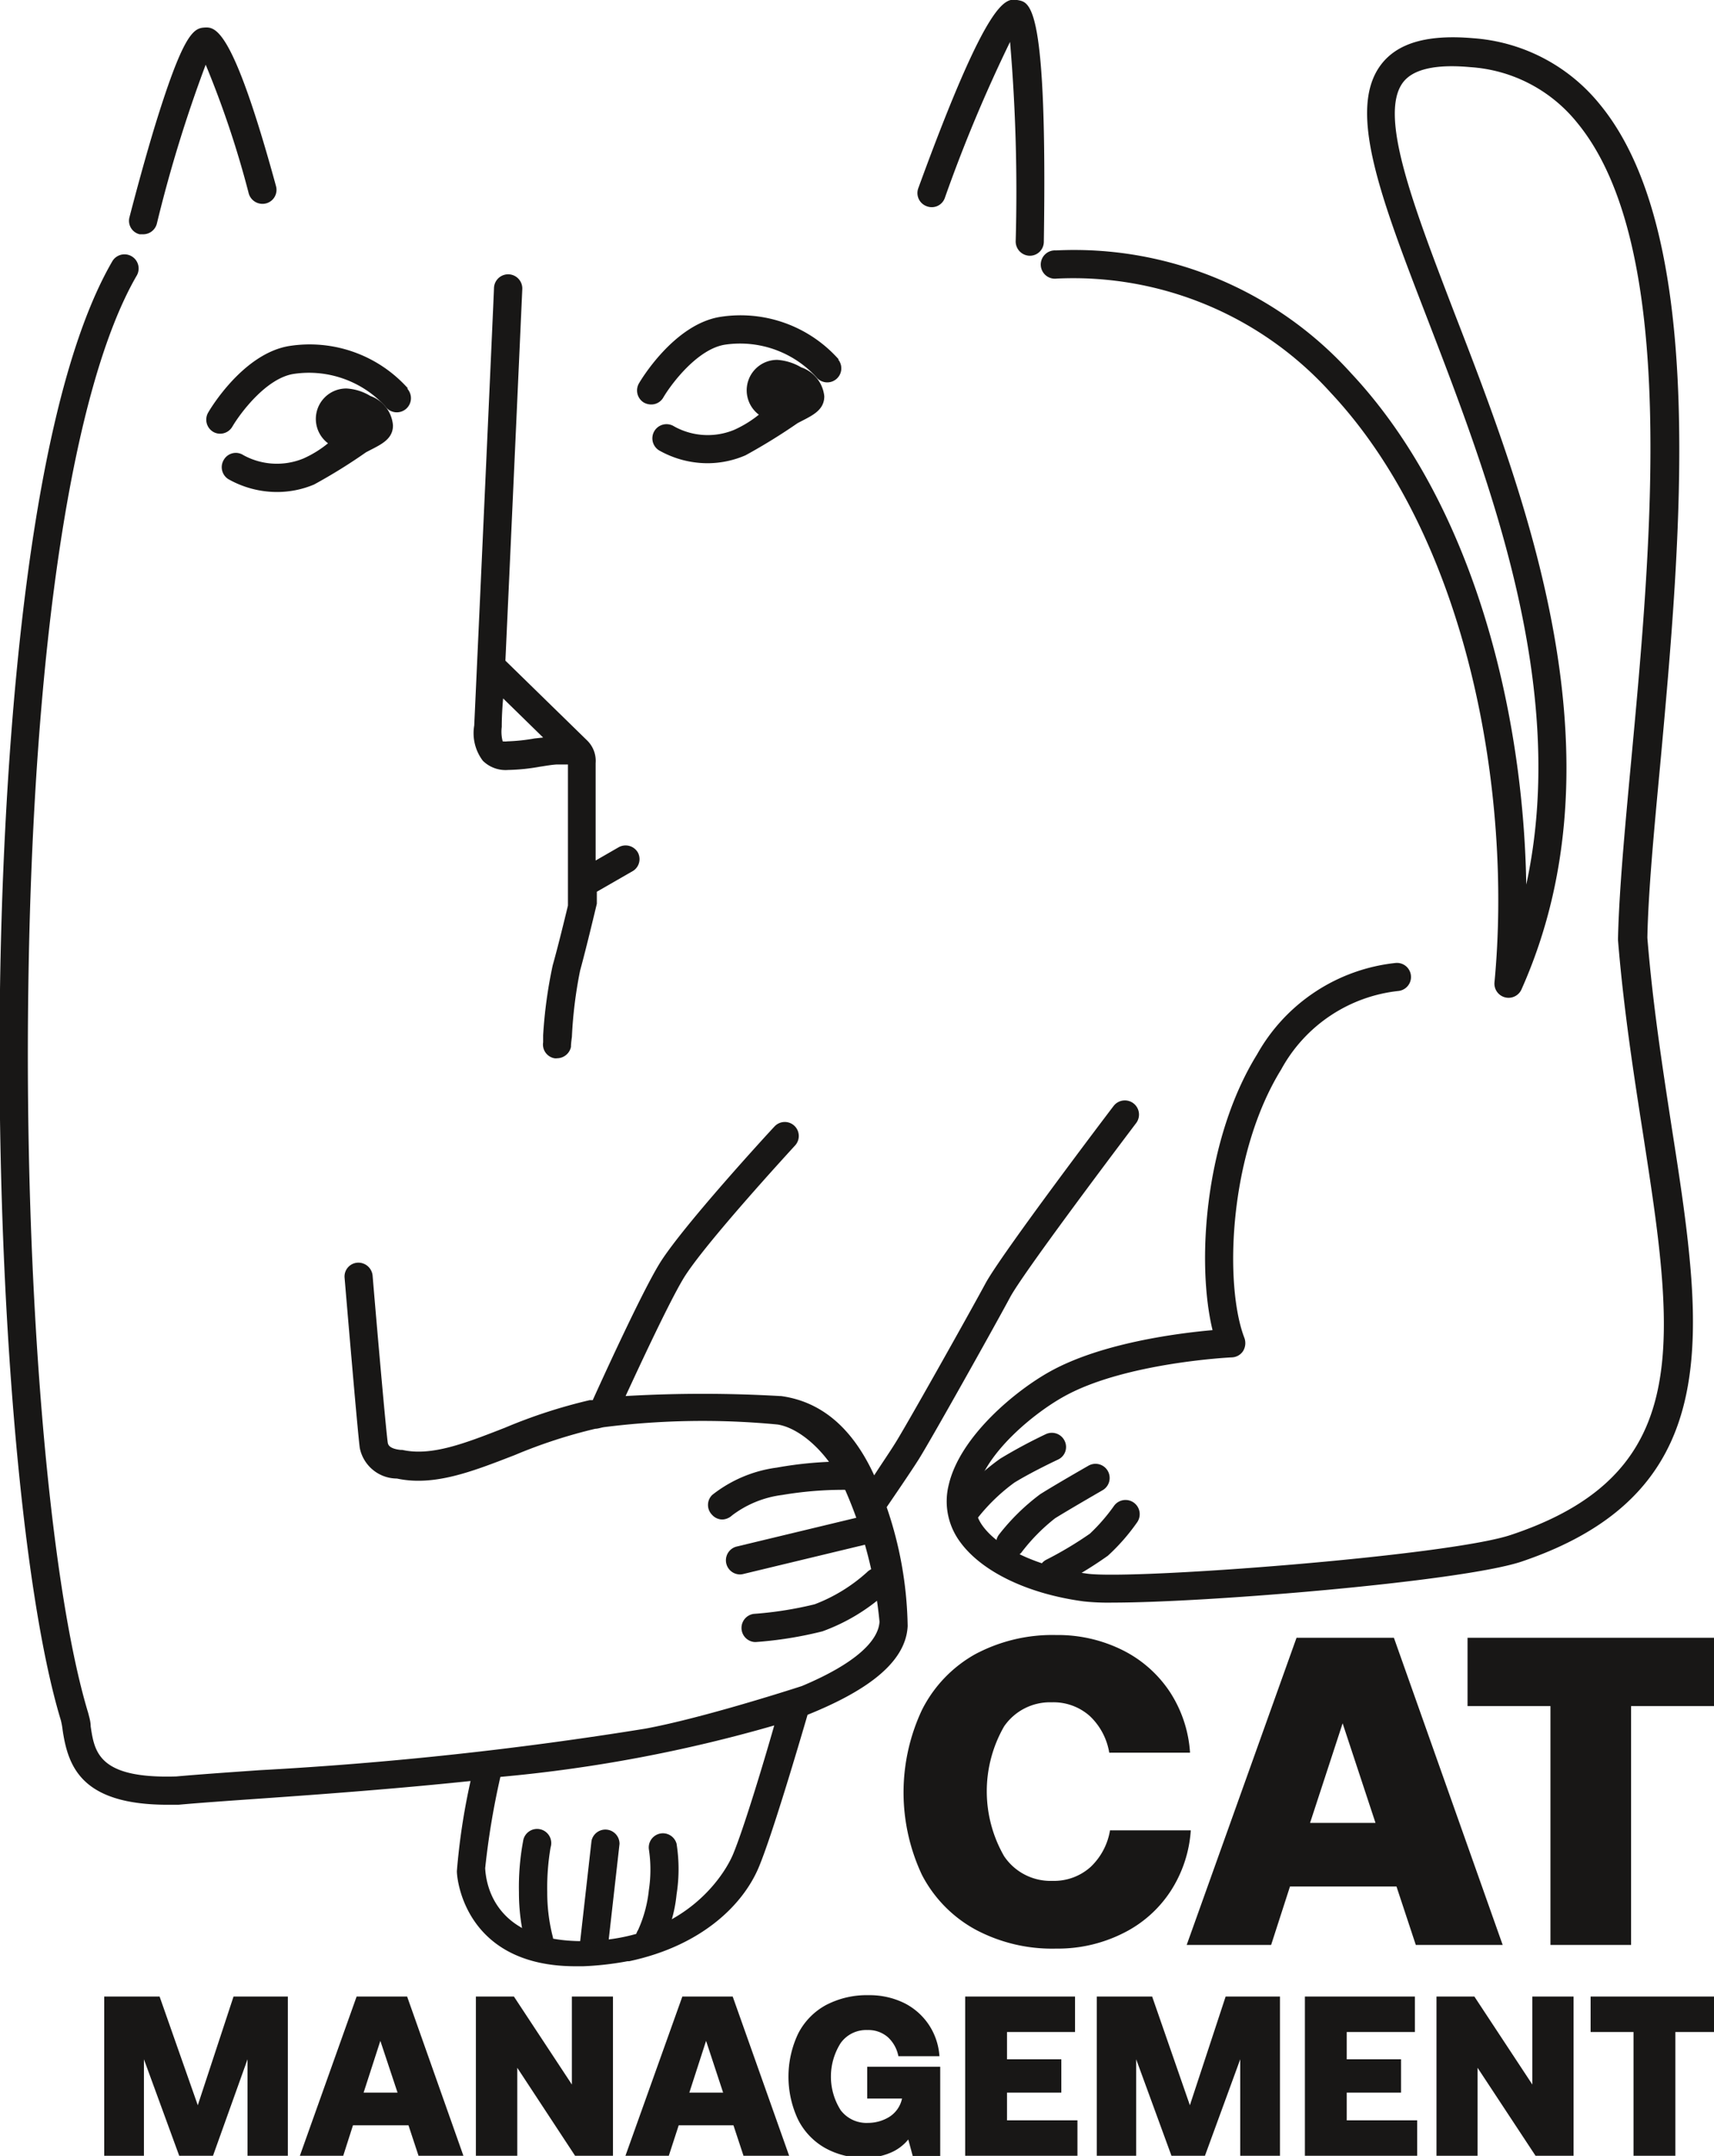
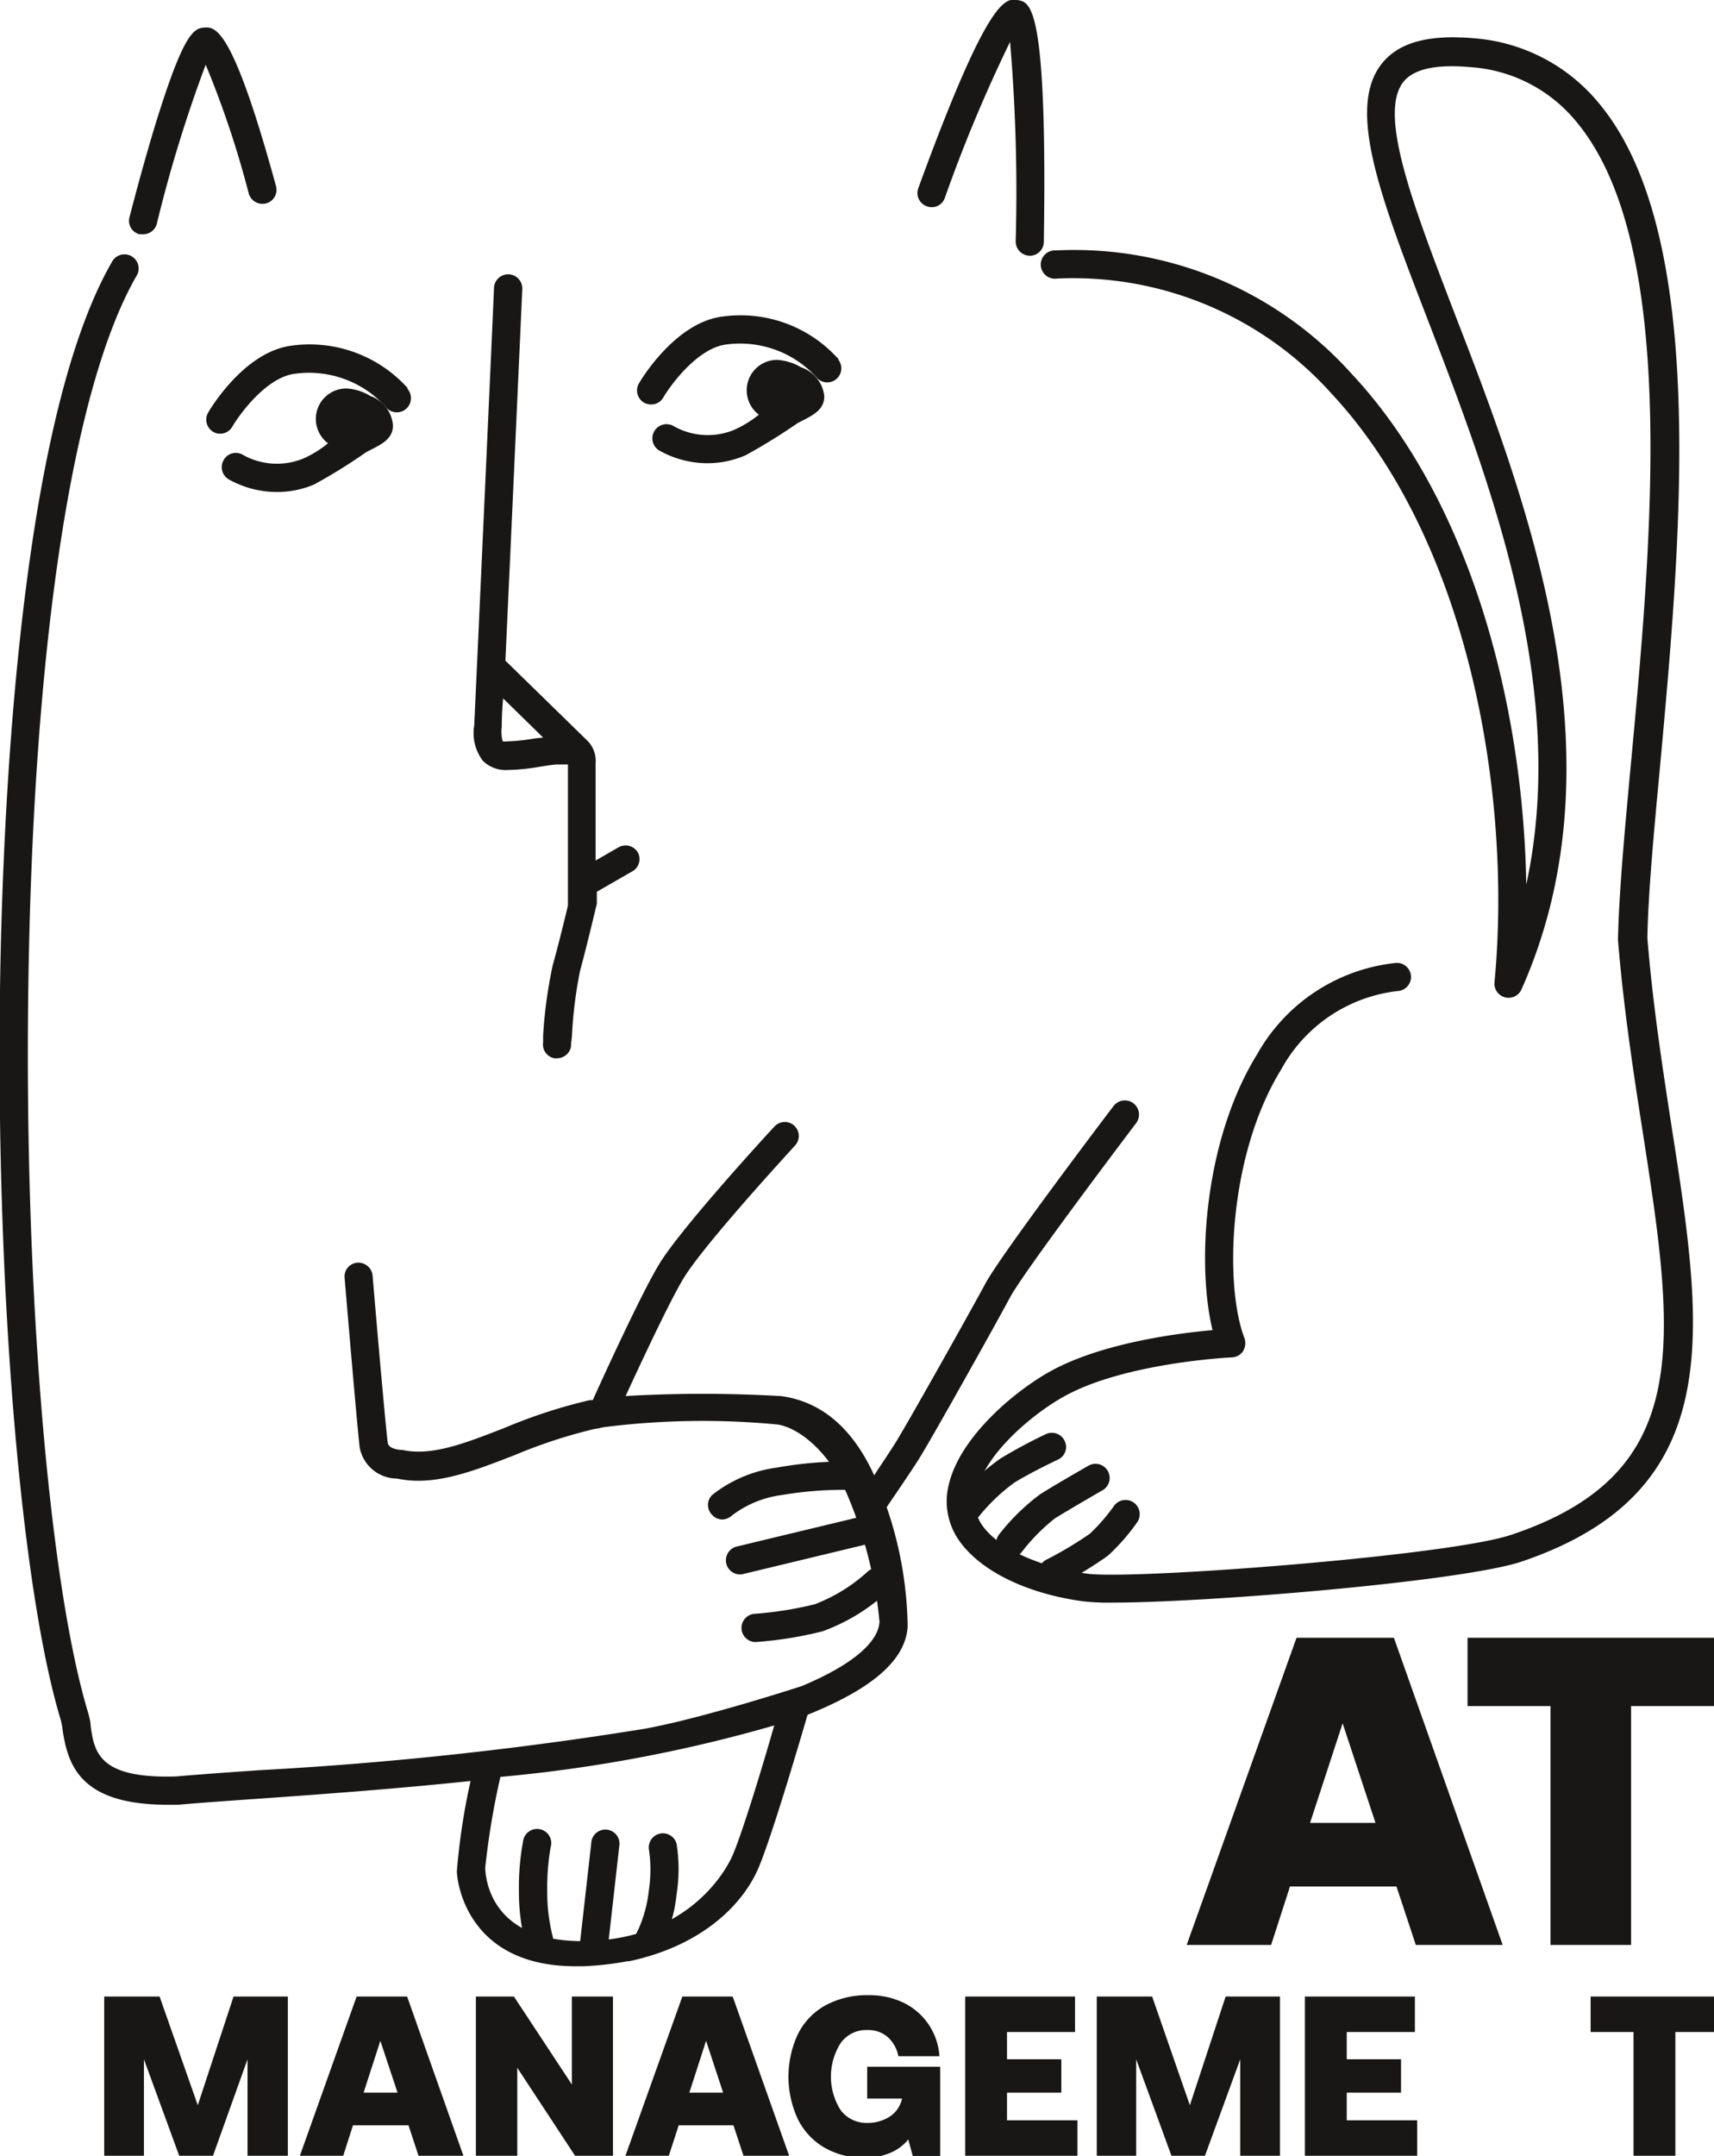
<svg xmlns="http://www.w3.org/2000/svg" id="Livello_1" data-name="Livello 1" width="39.74mm" height="49.96mm" viewBox="0 0 112.66 141.61">
  <defs>
    <style>
      .cls-1 {
        fill: #181716;
      }
    </style>
  </defs>
  <g>
    <g>
      <path class="cls-1" d="M55.13,23.6a8.63,8.63,0,0,0-7.75-2.8c-3.07.46-5.29,4.21-5.38,4.37a.93.93,0,0,0,.33,1.27,1,1,0,0,0,.47.12.91.91,0,0,0,.8-.46c.51-.87,2.24-3.19,4.06-3.47a6.79,6.79,0,0,1,6,2.14.92.92,0,1,0,1.43-1.17Z" />
      <path class="cls-1" d="M52.66,24.12a3.57,3.57,0,0,0-1.57-.49,2,2,0,0,0-1.21,3.6,7.37,7.37,0,0,1-1.63,1A4.55,4.55,0,0,1,44.31,28a.93.93,0,0,0-1,1.57,6.48,6.48,0,0,0,3.22.85A6.33,6.33,0,0,0,49,29.9a38.58,38.58,0,0,0,3.42-2.11c.86-.46,1.76-.79,1.76-1.77A2.25,2.25,0,0,0,52.66,24.12Z" />
    </g>
    <path class="cls-1" d="M60.92,13.54A.91.91,0,0,0,62.1,13,97.73,97.73,0,0,1,66.39,2.74a116.34,116.34,0,0,1,.37,13.11.94.94,0,0,0,.92.94h0a.92.92,0,0,0,.93-.91C68.85.36,67.73.15,66.92,0S65-.36,60.36,12.35A.92.92,0,0,0,60.92,13.54Z" />
    <path class="cls-1" d="M41.93,56a.93.93,0,0,0-1.27-.35l-1.51.87V50.12a1.87,1.87,0,0,0-.55-1.48l0,0-5.38-5.25c.37-8,1.1-24.19,1.11-24.41a.93.93,0,0,0-1.86-.08c0,.27-1.23,27.32-1.3,28.75a3,3,0,0,0,.57,2.32,2.13,2.13,0,0,0,1.66.6,13.18,13.18,0,0,0,2.07-.21c.4-.06.78-.13,1.12-.15l.42,0,.32,0h0v9.27c-.2.83-.66,2.72-1,3.92A30.41,30.41,0,0,0,35.7,68c0,.22,0,.39,0,.46a.92.92,0,0,0,.74,1.05.55.55,0,0,0,.18,0,.94.94,0,0,0,.91-.75c0-.1,0-.21.06-.65a28.63,28.63,0,0,1,.54-4.36c.44-1.6,1.07-4.28,1.1-4.39l0-.13,0-.66,2.4-1.38A.92.92,0,0,0,41.93,56ZM35.14,48.5a12.09,12.09,0,0,1-1.78.19,1.27,1.27,0,0,1-.32,0,2.52,2.52,0,0,1-.06-.95c0-.2,0-.86.09-1.87l2.63,2.57Z" />
    <path class="cls-1" d="M74.5,72.47a.93.93,0,0,0-1.3.17c-.31.4-7.39,9.74-8.43,11.67s-5.38,9.66-6,10.6c-.3.48-.84,1.27-1.31,2-1.21-2.64-3.1-4.8-6.13-5.21h-.07a88.64,88.64,0,0,0-10.14,0c1-2.16,2.82-6.07,3.77-7.67,1.31-2.22,7.3-8.71,7.36-8.78A.92.92,0,1,0,50.9,74c-.26.27-6.18,6.7-7.6,9.08-1.2,2-3.62,7.3-4.34,8.89l-.2,0a34.53,34.53,0,0,0-5.59,1.82c-2.57,1-4.79,1.88-6.72,1.45l-.11,0c-.78-.08-.83-.37-.85-.46-.1-.62-.66-6.94-1-11a.94.94,0,0,0-1-.84.91.91,0,0,0-.84,1c.09,1.05.87,10.3,1,11.18a2.5,2.5,0,0,0,2.44,2c2.46.53,5-.48,7.74-1.54a33.54,33.54,0,0,1,5.3-1.73c.18,0,.38-.08.6-.11h0a51.68,51.68,0,0,1,11.38-.17c1.45.23,3.21,1.77,4.26,3.89a28.21,28.21,0,0,1,2.44,9.07c-.08,1.26-1.58,2.74-5.1,4.22,0,0-6.34,2.07-10.29,2.8a240.85,240.85,0,0,1-25.37,2.73c-2.15.15-4,.28-5.46.41-5.11.16-5.38-1.6-5.63-3.29,0-.31-.09-.59-.16-.87v0C3.21,104,1.59,84.54,1.86,65,2.16,42.46,4.76,25.35,9,18.07a.93.93,0,0,0-1.61-.93C1.16,27.85.15,54.17,0,65c-.27,19.68,1.38,39.39,4,48a5.09,5.09,0,0,1,.12.67c.36,2.37,1.23,4.88,6.9,4.88h.71c1.44-.13,3.3-.26,5.45-.41,4.59-.32,9.27-.68,13.75-1.15a43,43,0,0,0-.9,5.92c0,.65.63,6.25,7.8,6.25h.49a19.87,19.87,0,0,0,2.92-.33l.11,0c4.72-1,7.48-3.67,8.53-6.19.86-2.06,2.59-7.91,3.2-10,3.67-1.48,6.46-3.33,6.58-5.83A25.07,25.07,0,0,0,58.28,99c.49-.72,1.56-2.28,2.06-3.07.69-1.06,5.06-8.86,6.06-10.73.81-1.5,6.25-8.75,8.27-11.42A.93.93,0,0,0,74.5,72.47ZM48.18,121.81c-.53,1.27-3.15,5.66-9.89,5.7-6.1,0-6.36-4.16-6.4-4.79a50.84,50.84,0,0,1,1-6,96.16,96.16,0,0,0,18-3.38C50.16,115.9,48.86,120.19,48.18,121.81Z" />
    <path class="cls-1" d="M9.18,15.38l.23,0a.93.93,0,0,0,.9-.7A90.05,90.05,0,0,1,13.52,4.24a63.66,63.66,0,0,1,2.83,8.46.94.94,0,0,0,1.14.65.92.92,0,0,0,.65-1.14c-2.88-10.53-4-10.46-4.73-10.41S12,2.34,10.15,8.37c-.88,2.91-1.63,5.86-1.64,5.89A.91.91,0,0,0,9.18,15.38Z" />
    <g>
-       <path class="cls-1" d="M64.08,108.67a10.79,10.79,0,0,1,5.34-1.27,9.54,9.54,0,0,1,4.38,1,8,8,0,0,1,3.09,2.73,8.27,8.27,0,0,1,1.33,4H72.91a4.26,4.26,0,0,0-1.28-2.41,3.59,3.59,0,0,0-2.5-.9A3.66,3.66,0,0,0,66,113.4a8.55,8.55,0,0,0,0,8.53,3.67,3.67,0,0,0,3.18,1.62,3.59,3.59,0,0,0,2.5-.91,4.26,4.26,0,0,0,1.28-2.41h5.31a8.35,8.35,0,0,1-1.33,4A7.91,7.91,0,0,1,73.8,127a9.54,9.54,0,0,1-4.38,1,10.68,10.68,0,0,1-5.34-1.27,8.61,8.61,0,0,1-3.48-3.57,12.74,12.74,0,0,1,0-10.84A8.64,8.64,0,0,1,64.08,108.67Z" />
      <path class="cls-1" d="M85.22,107.58h6.4l7.15,20.18H93.06l-1.27-3.84h-7l-1.24,3.84H78Zm5.19,12.16-2.16-6.54-2.14,6.54Z" />
      <path class="cls-1" d="M112.66,107.58v4.49h-5.45v15.69h-5.3V112.07H96.46v-4.49Z" />
    </g>
    <g>
      <path class="cls-1" d="M10.49,131.15,13,138.29l2.35-7.14h3.57v10.46H16.27v-6.34L14,141.61H11.78l-2.32-6.34v6.34H6.85V131.15Z" />
      <path class="cls-1" d="M23.44,131.15h3.32l3.7,10.46H27.51l-.66-2H23.2l-.64,2H19.71Zm2.69,6.31L25,134.06l-1.1,3.4Z" />
      <path class="cls-1" d="M31.28,131.15h2.5l3.81,5.78v-5.78h2.7v10.46H37.8L34,135.83v5.78H31.28Z" />
      <path class="cls-1" d="M44.85,131.15h3.31l3.71,10.46h-3l-.66-2H44.61l-.65,2H41.11Zm2.68,6.31-1.12-3.4-1.1,3.4Z" />
      <path class="cls-1" d="M54.27,131.72a5.76,5.76,0,0,1,2.82-.66,5.18,5.18,0,0,1,2.33.51A4.22,4.22,0,0,1,61.05,133a4.26,4.26,0,0,1,.7,2.07h-2.7a2.27,2.27,0,0,0-.69-1.25,1.94,1.94,0,0,0-1.34-.47,2.06,2.06,0,0,0-1.76.85,4.11,4.11,0,0,0,0,4.42,2.13,2.13,0,0,0,1.8.83,2.67,2.67,0,0,0,1.37-.38,1.88,1.88,0,0,0,.86-1.22v0H57v-2.09H61.8v5.89H60l-.3-1.11a3,3,0,0,1-1.19.88,4.16,4.16,0,0,1-1.68.32,5.14,5.14,0,0,1-2.63-.66,4.43,4.43,0,0,1-1.75-1.86,6.61,6.61,0,0,1,0-5.61A4.41,4.41,0,0,1,54.27,131.72Z" />
      <path class="cls-1" d="M70.66,131.15v2.33H66.19v1.79h3.57v2.19H66.19v1.82h4.63v2.33H63.44V131.15Z" />
      <path class="cls-1" d="M75.73,131.15l2.48,7.14,2.35-7.14h3.57v10.46H81.52v-6.34l-2.32,6.34H77l-2.32-6.34v6.34H72.09V131.15Z" />
      <path class="cls-1" d="M93,131.15v2.33H88.52v1.79h3.57v2.19H88.52v1.82h4.63v2.33H85.77V131.15Z" />
-       <path class="cls-1" d="M94.42,131.15h2.49l3.81,5.78v-5.78h2.71v10.46h-2.5l-3.81-5.78v5.78h-2.7Z" />
      <path class="cls-1" d="M112.94,131.15v2.33h-2.82v8.13h-2.75v-8.13h-2.82v-2.33Z" />
    </g>
    <path class="cls-1" d="M73.14,105.27a15,15,0,0,1-1.91-.08c-3.74-.5-6.8-2-8.19-4a4.47,4.47,0,0,1-.68-3.66c.74-3.18,4.4-6.2,6.69-7.46,3.37-1.86,8.38-2.5,10.65-2.7-1.06-4.35-.55-12.5,2.93-18.12a11.87,11.87,0,0,1,9.1-6,.92.92,0,0,1,.18,1.84,10,10,0,0,0-7.7,5.16c-3.47,5.61-3.75,14.2-2.41,17.65a1,1,0,0,1-.09.84.92.92,0,0,1-.74.42c-.07,0-7,.34-11,2.55C68,92.79,64.76,95.42,64.17,98a2.62,2.62,0,0,0,.39,2.19c1.08,1.53,3.73,2.75,6.91,3.18,3,.41,23.65-1.16,27.82-2.54,9.39-3.12,10.72-9,9.85-18-.25-2.59-.69-5.41-1.15-8.39-.6-3.83-1.27-8.16-1.64-12.69v-.1c.07-3.06.43-7,.85-11.5,1.34-14.36,3.17-34-3.55-42.12a9.83,9.83,0,0,0-7-3.63c-2.28-.21-3.77.13-4.43,1-1.62,2.14.67,8.08,3.32,15C100.31,32.71,106.85,49.68,100,65a.93.93,0,0,1-1.77-.47c1.18-12.32-1.7-29.08-10.77-38.75a22.79,22.79,0,0,0-18-7.49.93.93,0,1,1-.06-1.85,24.51,24.51,0,0,1,19.41,8.07c7.91,8.44,11.32,21.94,11.51,33.59,2.83-13-2.47-26.7-6.48-37.12-3.09-8-5.31-13.77-3.07-16.74,1.09-1.44,3.07-2,6.07-1.74a11.78,11.78,0,0,1,8.28,4.3c7.21,8.68,5.34,28.79,4,43.47-.42,4.47-.78,8.34-.84,11.32.36,4.45,1,8.55,1.61,12.52.47,3,.91,5.85,1.16,8.49.92,9.46-.62,16.48-11.11,20C95.88,103.9,79.36,105.27,73.14,105.27Z" />
    <path class="cls-1" d="M47.49,99.81a.91.91,0,0,1-.68-.3.92.92,0,0,1,0-1.31,8.67,8.67,0,0,1,4.26-1.8A25.31,25.31,0,0,1,55.58,96a.93.93,0,0,1-.07,1.86,24.25,24.25,0,0,0-4.1.34,6.86,6.86,0,0,0-3.29,1.34A1,1,0,0,1,47.49,99.81Z" />
    <path class="cls-1" d="M48.63,103.42a.93.93,0,0,1-.22-1.83l8.32-2a.93.93,0,0,1,.44,1.8l-8.31,2A.91.91,0,0,1,48.63,103.42Z" />
    <path class="cls-1" d="M49.6,107.86a.93.93,0,0,1-.05-1.85,24,24,0,0,0,4-.63,10.93,10.93,0,0,0,3.43-2.1.93.93,0,1,1,1.24,1.38,12.65,12.65,0,0,1-4.17,2.5,25.47,25.47,0,0,1-4.37.7Z" />
    <path class="cls-1" d="M42.72,128.22a1,1,0,0,1-.51-.15.93.93,0,0,1-.27-1.29h0a8.49,8.49,0,0,0,.71-2.63,8.94,8.94,0,0,0,0-2.68.93.93,0,0,1,1.82-.36,10.63,10.63,0,0,1,0,3.33,9.18,9.18,0,0,1-1,3.36A.94.94,0,0,1,42.72,128.22Z" />
    <path class="cls-1" d="M39,129h-.1a.93.93,0,0,1-.82-1l.8-7.08a.93.93,0,0,1,1.84.21l-.8,7.08A.92.92,0,0,1,39,129Z" />
    <path class="cls-1" d="M35.43,128.36a.91.91,0,0,1-.88-.65,13.14,13.14,0,0,1-.44-3.41,16.39,16.39,0,0,1,.27-3.34.93.93,0,1,1,1.81.39,15.74,15.74,0,0,0-.22,2.94,11.69,11.69,0,0,0,.35,2.88.93.93,0,0,1-.62,1.16Z" />
    <path class="cls-1" d="M63.64,100a.9.9,0,0,1-.58-.21.92.92,0,0,1-.15-1.3,13.86,13.86,0,0,1,2.84-2.68,33.4,33.4,0,0,1,3-1.61.93.93,0,0,1,1.23.45.91.91,0,0,1-.45,1.23s-1.69.79-2.86,1.51a12.31,12.31,0,0,0-2.36,2.26A.91.91,0,0,1,63.64,100Z" />
    <path class="cls-1" d="M66.4,102.29a.91.91,0,0,1-.58-.2.93.93,0,0,1-.14-1.31,14.13,14.13,0,0,1,2.69-2.63c1-.63,3.06-1.81,3.15-1.86a.93.93,0,1,1,.93,1.61s-2.1,1.21-3.1,1.83A12.32,12.32,0,0,0,67.12,102,.93.93,0,0,1,66.4,102.29Z" />
    <path class="cls-1" d="M69.19,104.21a.92.92,0,0,1-.82-.5.93.93,0,0,1,.39-1.25,24.29,24.29,0,0,0,2.88-1.72,12.21,12.21,0,0,0,1.58-1.82A.93.93,0,1,1,74.74,100a13.29,13.29,0,0,1-1.92,2.19,26,26,0,0,1-3.2,1.94A.94.94,0,0,1,69.19,104.21Z" />
    <g>
      <path class="cls-1" d="M26.82,25.51a8.67,8.67,0,0,0-7.75-2.8c-3.08.46-5.29,4.21-5.38,4.37A.93.93,0,0,0,14,28.35a.9.9,0,0,0,.47.13.93.93,0,0,0,.8-.46c.51-.87,2.23-3.2,4.05-3.47a6.8,6.8,0,0,1,6,2.13.93.93,0,1,0,1.44-1.17Z" />
      <path class="cls-1" d="M24.34,26a3.37,3.37,0,0,0-1.56-.49,2,2,0,0,0-1.22,3.6,7.08,7.08,0,0,1-1.62,1A4.58,4.58,0,0,1,16,29.89a.91.91,0,0,0-1.28.29A.93.93,0,0,0,15,31.46a6.5,6.5,0,0,0,3.21.85,6.26,6.26,0,0,0,2.43-.49,35.94,35.94,0,0,0,3.42-2.12c.86-.46,1.77-.79,1.77-1.76A2.24,2.24,0,0,0,24.34,26Z" />
    </g>
  </g>
</svg>